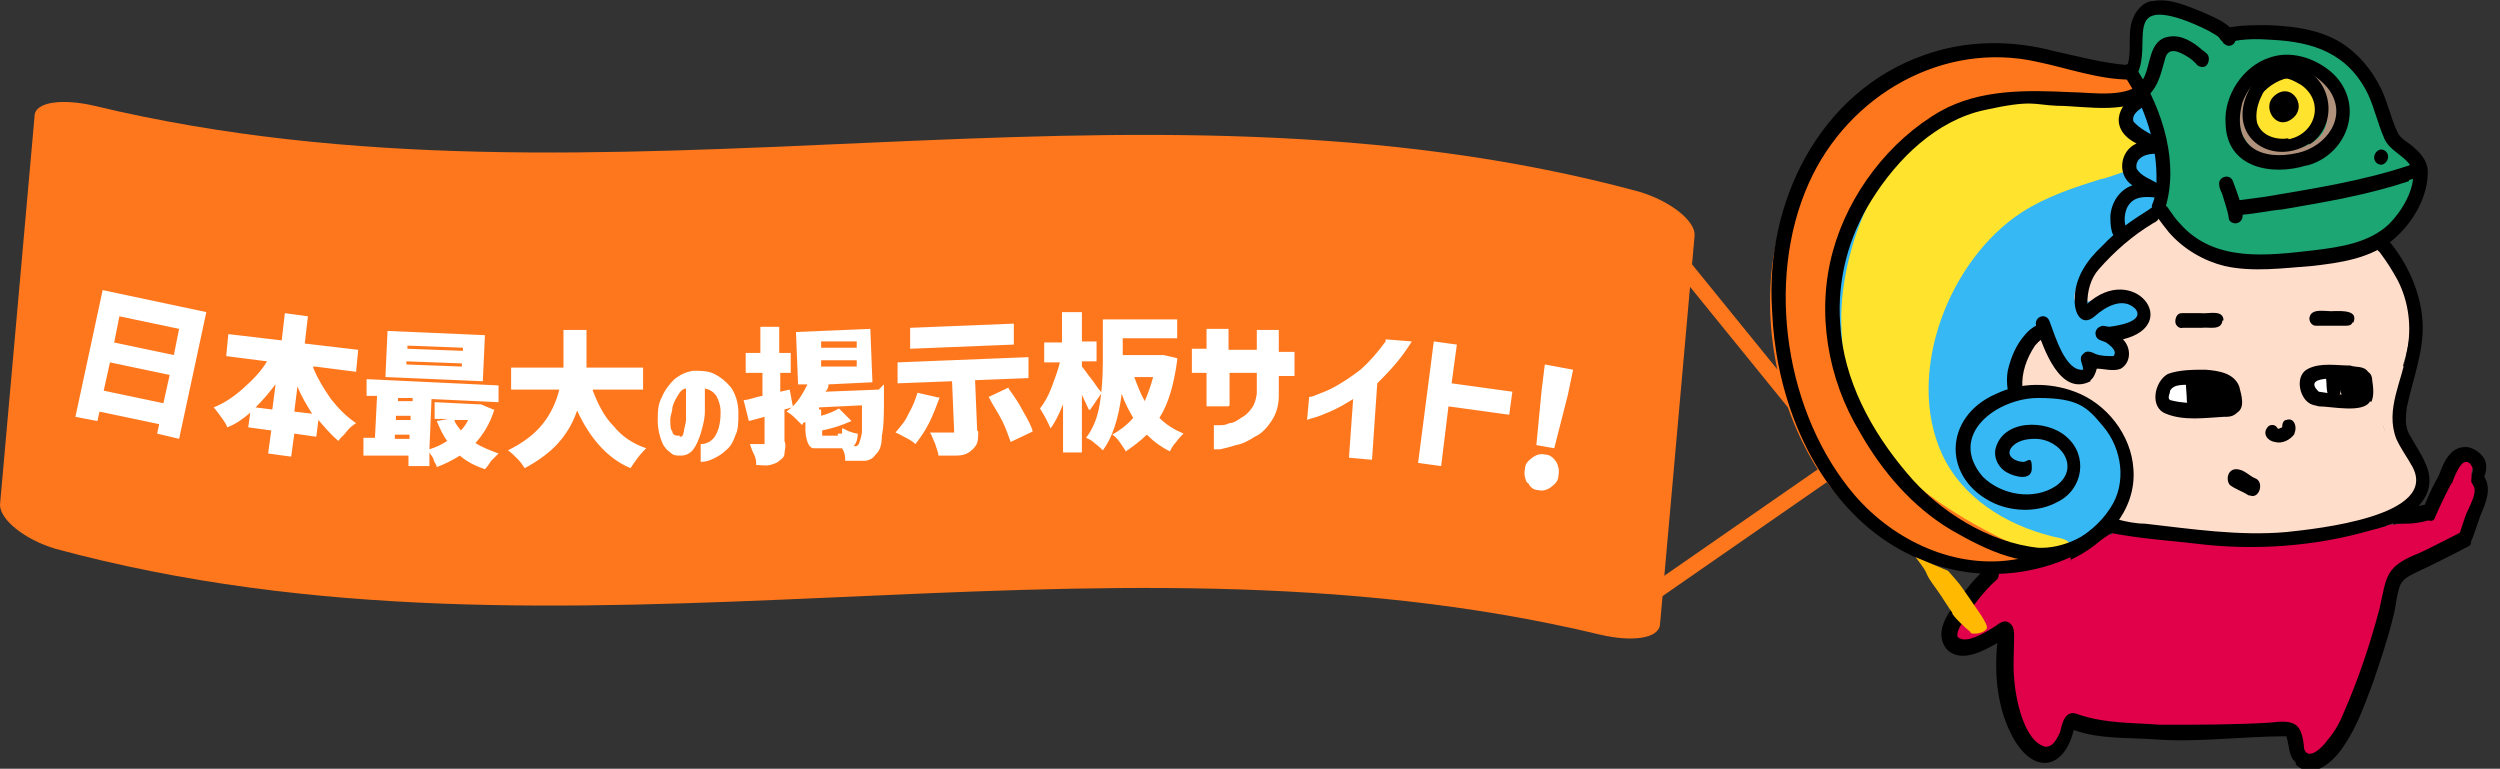
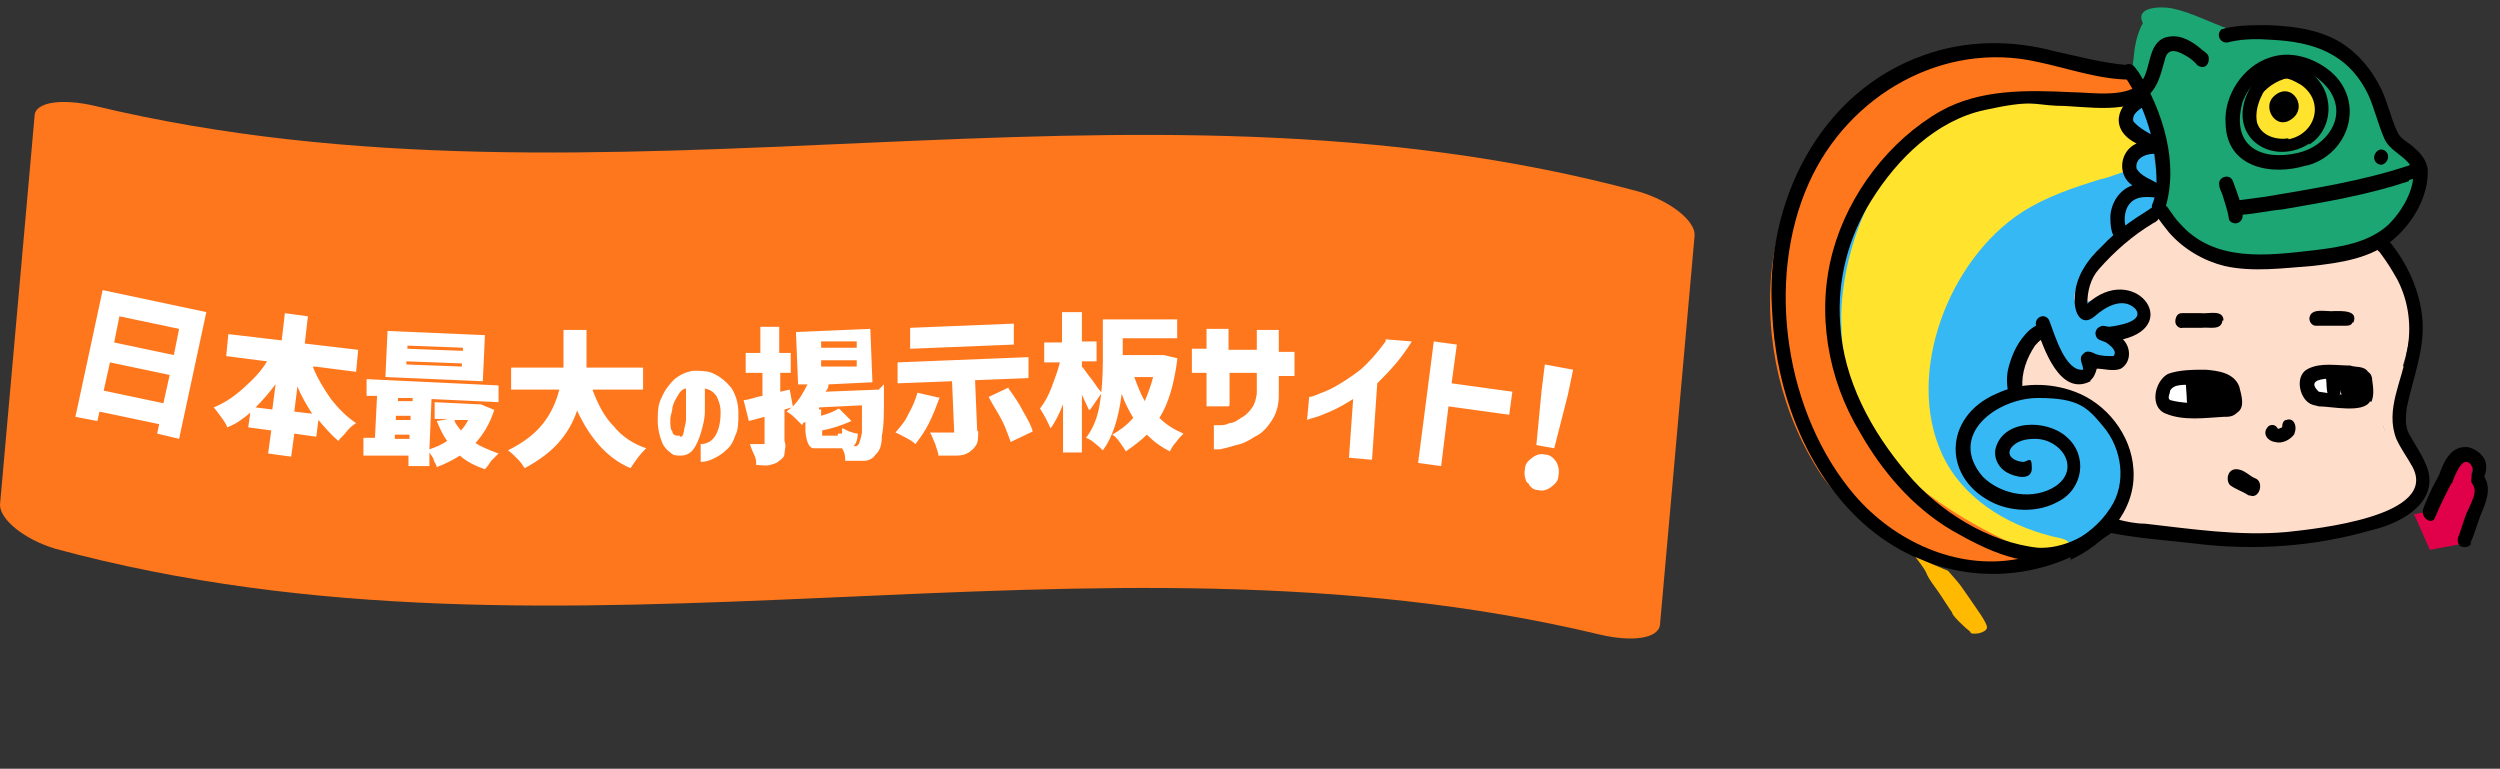
<svg xmlns="http://www.w3.org/2000/svg" viewBox="0 0 238.7 73.4">
  <rect x="0" y="0" width="238.7" height="73.4" fill="#333333" stroke="none" />
  <defs>
    <style>.cls-2{fill:#ff771c}.cls-3{fill:#ffe32d}.cls-5{fill:#ffddcb}.cls-7{fill:#fff}.cls-10{fill:#e1014b}.cls-11{fill:#36b8f4}</style>
  </defs>
  <g id="_レイヤー_1" data-name="レイヤー_1">
    <g id="_レイヤー_1-2" data-name="_レイヤー_1">
      <g id="_レイヤー_2">
-         <path d="m157.3 57 18.6-12.9-16.4-20.2" style="fill:none;stroke:#ff771c;stroke-miterlimit:10;stroke-width:1.5px" />
        <path d="M3.3 11.1c0-1.4 2.7-1.7 5.7-1 49.2 11.8 98.3-5.1 147.5 8.2 3 .9 5.4 2.8 5.3 4.2-1.1 12.3-2.2 24.7-3.3 37.1-.1 1.4-2.7 1.7-5.7 1-49.2-11.8-98.3 5.1-147.5-8.2-3-.9-5.3-2.8-5.3-4.2 1.1-12.3 2.2-24.7 3.3-37.1Z" class="cls-2" />
        <path d="M232.5 48.8s1.3-2.7 1.5-2.9.9-2.7 1.6-2.6c1.5.4-.2 2 .6 2.3.9.4 0 5.3-1 6.3l-3.2.6-1.5-3.4 2-.4Z" class="cls-10" />
        <path d="M192 34.1c0 .9-.5 2 .1 2.8.3.4.8.3 1.2.3 1.4 0 2.8 0 4.2.2 3.3.9 5.9 4.8 5.6 8.3 0 .9-.3 1.7-.6 2.5-.4.8-1.1 2.1.2 2.5 1.9.3 3.9.5 5.9.6 1.3 0 2.6.2 3.9 0 .4 0 1 0 1.3-.3 4.4.4 8.8.3 13-1.2 1.2-.5 2.9-1 3.4-2.5.4-2-.8-3.8-1.9-5.3-1.4-1.8-.7-2.4 0-4.4 1.8-3.5 2.7-7.9.9-11.6-.4-.9-1.5-2.8-2.5-2.9-.3 0-.5.2-.6.5v.2c-.8.1-1.5.3-2.3.4-2.1.3-4.3.4-6.5.3-1.3 0-2.6 0-3.9-.2-1.4-.1-2.9-.2-4.2-1-1.6-1.3-1.4-3-3.8-3.6-1.5-.5-3 .4-4.3 1.1-2.5 1.5-4.6 3.6-6.2 6-1.5 2.1-2.5 4.5-3 7.1v.2h.1Z" class="cls-5" />
        <path d="M230.6 47.8c1.6-2-.4-4.4-1-6.4-.7-1.8-.7-3.4 0-5.2 0-.3.2-.5.2-.8-.1-.4-.5-.6-.8-.5-.2 0-.4.3-.5.5-.2.7-.5 1.4-.6 2.2-.5-.5-1.3 0-1.1.7.4 1.8 1.2 3.5 1.8 5.2.3 1 .6 2.1.7 3.1 0 .5 0 1.1.5 1.3.3.2.6 0 .9 0Z" class="cls-5" />
-         <path d="M232.5 51.3c.9.3.3 1.9-.6 1.2-.6.6-1.5.7-2.2 1.3-.7.7-1 1.7-1.3 2.6-.7 1.8-1.4 3.7-2.1 5.6-1.1 2.4-3.1 10.1-5.9 10.2-1.4-.3-1.4-2.1-2.2-3-.5-.2-1.1 0-1.6 0-5.1.5-10.2.9-15.3.4-4.8-.5-2.9-1.9-5.3 1.5-1.4 1.7-3 0-3.6-1.4-.7-1.9-.9-4-.9-6s.3-2.3.3-3.4c-1.3.5-2.4 1.2-3.7 1.4-.9 0-1.8-.6-1.6-1.5s.7-1.6 1.2-2.3c.8-1 1.6-1.9 2.6-2.8.3-.3.7-.7 1.1-.4.7-.2 1.5-.3 1.9-.5 2.4-.7 4.8-1.4 6.9-2.6.3-.2.5-.4.8-.5.2 0 .4-.2.6 0 .1-.6.9-.6 1.5-.5 2 .2 3.9.6 5.9.9 4.7.5 9.4.6 14.1-.2 1.5-.2 2.9-.6 4.3-1h.3s.2-.2.4-.2c1.2 0 2.5-.5 3.7-.2.7.3.9 1.1.8 1.8v-.4Z" class="cls-10" />
        <path d="M206.1 17.4c.3 2.3-1.8 3.8-3.4 5.1-1.1.9-2.3 1.9-3.2 3-.6.7-1.2 1.5-1.4 2.5-.3 1.5.9.8 1.7.7 1.3-.2 2.7-.4 4 .1.7.4.8 1.3.3 1.9-.7.9-1.9 1-3 1.3.3.3.6.5.9.9.4.5.4 1.4-.2 1.8-.8.4-1.6 0-2.4 0 0 .5-.1 1-.6 1.2-1.4.4-3.3-3-4.3-3.8h-.2c-.3 0-.7.2-1 .3-.5 1.6-1 3.2-1.4 4.9 2.4-.2 4.9.2 6.9 1.3 2.8 1.6 4.8 4.2 4.1 7.6-.8 4.5-4.5 7.1-8.9 7-2.7 0-5.1-1.5-7.2-3-2-1.5-3.5-3.5-5.4-5.2-2.2-1.9-3.9-4.4-4.8-7.2-1.1-3.2-1.8-6.7-1.4-10.2.4-3.3 1.7-6.3 3.5-9.1 1.1-1.8 2.4-3.7 4-5.1 4.3-3.9 10.2-3.6 15.6-3.4 1.5 0 3-.1 4.4-.3.4 0 .9-.2 1.1.3.2-.5 1-.4 1.1.1.6 2.4.8 4.9 1.1 7.4Z" class="cls-11" />
        <path d="M203.6 12.6c.8.4 1.5 1 .9 1.9-.2.3-.5.5-.8.8.3.7-.5 1.1-1.2 1.2-.6.2-1.3.5-1.9.6-2.6.8-5.3 1.7-7.6 3.2-6.9 4.5-11.1 15.3-7.6 23 1.9 4.2 6.1 6.8 10.5 7.9.7.2 1.9.2 1.8 1.2 0 .3-.4.7-.7.6-.3 0-.6 0-.9-.2-7-.2-14.1-5.5-17.7-11.3-2-3.4-2.6-7.5-2.6-11.4.1-4.3 1.4-8.6 3.5-12.4 1.4-2.5 3.2-5 5.8-6.4 3.8-1.9 8.2-2.6 12.4-2.1 1.4 0 2.7.2 4.1.2s1.2 0 1.8.1c.5.3.5 1.1 0 1.3h-.3l-.2.2c0 .6.4 1.2.9 1.5h-.2Z" class="cls-3" />
        <path d="M203.3 7.5c.4.2.5.7.3 1.1v.3c0 .3-.2.7-.6.7-2.4-.1-4.8-.3-7.2-.4-5-.2-9.9 1.6-13.5 5-2 1.7-3.6 3.7-4.7 6-1.1 2.4-1.8 5-2.7 7.5-.1.5-.3.9-.4 1.4v.2c.3 3.7 1.8 7.2 3.3 10.5.8 1.7 1.7 3.4 3.1 4.7 2.7 2.6 5.9 4.7 9.2 6.4.9.5 1.9.9 2.8 1.4.4.2.9.4 1.2.8.2.3.1.8-.1 1-.4.3-1 .2-1.5.2-4.3 0-8.5-1.2-12.2-3.2-2.5-1.3-4.6-3.3-6.3-5.6-3.9-5.8-5.6-13.1-4.8-20.1 1.4-10 6.4-17.7 16.6-20 3.9-1 7.9 0 11.8.8 1.9.5 3.8.6 5.7 1.2Z" class="cls-2" />
        <path d="M231 16.2c.5 1.3-.2 2.8-.8 3.9-.8 1.2-2 2-3.1 2.6-3.7 1.7-7.9 2.6-11.9 2.2-3.1-.4-8.1-2.2-8.7-5.7 0-.9.1-1.8.2-2.7 0-1.5-.3-2.8-.7-4.2-.4-1.1-1-2.2-1.6-3.2-.3-.4-.6-.7-.7-1.2-.2-.7-.1-1.5 0-2.2.1-1.2.3-2.4.9-3.5-.8-1.6 1.8-1.6 2.8-1.4 1.9.4 3.7 1.4 5.5 2 .9.2 1.8.2 2.6.2 3.2.2 7.2.6 9.7 2.7 1.9 1.7 1.7 4.5 2.8 6.6.6 1.6 2.5 2.3 3.1 4h-.1Z" style="fill:#1ba673" />
        <path d="M219.8 7.3c3.5 1.7 1.8 7.1-2 6.7-3.7-.3-3.3-4.7-1-6.6.3-1 2.3-.6 3-.2Z" class="cls-3" />
-         <path d="M216.3 15.2c-.9-.5-1.7-1.4-2.2-2.3-.5-1.4-.4-3.1.3-4.4.2-.3.7-.3.9 0s0 .7 0 1.1c-.2.9-.3 1.9 0 2.8.7 1.2 1.9 2.1 3.3 1.9 2.9-.3 4.5-2.3 3-5-.2-.4-.6-.7-.8-1-.4-.5 0-1.5.8-1.2 1.7 1.4 2.5 4.1 1.5 6.1-1.3 2.2-4.4 3.3-6.8 2.1Z" style="fill:#af917c" />
-         <path d="M206.2 15.3c0 .9.3 2.6-.8 2.9l-.2.2c1.2-.1 1.4 1.4.4 1.9-.9.4-2.8 2.2-3.6 1.1-.8-1.6 1.1-3.1 2.1-4-1.2-1.5-.9-2.9.4-4.1-.9-.6-1.5-2.2-.9-3.1 0-.4.6-.7.9-.4.3.2.4.6.5 1 .2.5.5 1.1.5 1.6.2.4.3 1 .1 1.4.4.3.4 1.1.4 1.4h.2Z" class="cls-11" />
-         <path d="M219.2 72.8c-.7-.6-.6-1.6-.9-2.5-4.2 0-8.4.6-12.5.3-2.6-.2-5.3 0-7.8-.9-.9 3.7-3.7 4.3-5.7.9-1.6-2.8-1.9-6.1-1.6-9.2-1.4.8-3.6 2-4.9.5-1.1-1.5.1-3.3 1.1-4.5.5-.7 2.6-3.6 3.5-3.3.5.2.6 1 .2 1.3-.6.5-1.1 1.1-1.6 1.7-.5.6-.9 1.2-1.3 1.8-.3.6-.9 1.2-.8 1.9.8.8 2.8-.5 3.6-1 .4-.3.9-.7 1.4-.3s.4 1.1.4 1.7c0 1.1-.1 2.3 0 3.4.1 1.9.9 6.2 3 6.7.8 0 1.1-.8 1.4-1.4.2-.9.5-2.2 1.7-1.7 2.6.9 5.3.8 7.9 1 3.5 0 7 0 10.4-.2 2.4-.3 3.1 0 3.3 2.5.4 1.2 1.8-.2 2.2-.8.7-.8 1.2-1.7 1.6-2.7 1.4-3.2 2.5-6.5 3.4-9.9.7-3.1.5-4 3.8-5.3.7-.3 3.4-1.7 4-2 .8-.4 1.3 1 .6 1.4-.9.5-3.9 2-4.8 2.4-.6.3-1.3.6-1.6 1.2-.4 1-.4 2-.7 3.1-.5 2.1-1.2 4.1-1.9 6.2-.8 2.1-1.5 4.2-2.8 6.1-.9 1.4-2.9 3.4-4.6 1.8v-.2Zm9.5-22.7c-.5-.2-.5-1 0-1.4.2-.2.6 0 .8-.2.7 0 1.4-.2 2-.3.9 0 1.1 1.3.3 1.5-.7.2-1.4.3-2.1.3h-1ZM204.1 7c1.3-2.8-1.2-6.9 4.1-5.2.9.3 1.8.7 2.6 1.1.5.3 1 .5 1.4 1 0 0 0 .2.2.3.3.3.8.2 1-.2.5-1.4-2.1-2.4-3-2.8-1.5-.6-3.2-1.4-4.8-1.1-.9 0-1.7.9-2 1.8-.5 1.4 0 3-.5 4.4-.5.8.6 1.6 1.1.8h-.1Z" />
        <path d="M228.7 22.7c1.7-1.5 3.2-4 3.1-6.5-.1-.9-.7-1.6-1.3-2.1-.5-.5-1.3-.8-1.6-1.5-.7-1.5-1-3.2-1.8-4.6-.7-1.3-1.6-2.4-2.7-3.3-2.2-1.8-5.1-2.2-7.9-2.3-1.5 0-3.1 0-4.4.4-.6.6 0 1.5.8 1.2 1.3-.3 2.7-.3 4-.2 4 .2 7.3 1.3 9.2 5.2.6 1.3.9 2.7 1.5 4.1.5 1.4 2.3 1.8 2.8 3.2.2 1.8-1.1 3.9-2.3 5.1-1.9 1.8-4.7 2.2-7.2 2.5-4.4.5-9.5 1.2-12.8-2.6-.4-.4-.7-.9-1-1.3-.2-.4-.6-.6-1-.4-.3.2-.4.6-.2 1 .4.6.8 1.1 1.2 1.6 1.4 1.6 3.3 2.7 5.3 3.2 2.7.6 5.6.2 8.3 0 2.7-.3 5.7-.7 7.9-2.6Z" />
        <path d="M230 17.2c.5-.2 1-.2 1.4-.5.4-.4 0-1.2-.5-1.2s-.6.2-.9.3c-4.5 1.5-9.1 2.2-13.8 3-.8.1-1.5.2-2.3.3-.9.1-.7 1.5.2 1.4 1.3-.1 2.6-.4 3.8-.5 4.1-.7 8.2-1.4 12.1-2.7Z" />
        <path d="M214.2 20.5c-.2-1.1-.6-2.1-1-3.2-.3-.8-1.5-.4-1.3.4 0 .3.2.6.3.9.2.7.5 1.5.6 2.2 0 .4.5.6.8.5.4-.1.6-.5.5-.9Zm6.1-4.7c4-1.1 5.6-6.1 2.2-9-1.6-1.3-3.8-2-5.8-1.3-2.5.8-4.4 3.6-4.2 6.3.1 4.3 4.5 5 7.7 4h.1Zm-.9-1.2c-3.5.8-6.4-.6-5.3-4.8 1.4-3.8 5.9-4.4 8.3-1.2 1.8 2.6-.3 5.4-3 6Z" />
        <path d="M218.8 10.9c.9-.9-.2-2.5-1.3-1.7-1 .6-.6 2.3.7 1.9.2 0 .5 0 .7-.2Z" />
        <path d="M220.5 13.8c2.5-1.6 2.4-5.4-.1-7-1-.7-2.3-1.1-3.5-.7-.8-.2-2.1 2.3-2.4 3-1.7 4.2 2.6 6.8 6 4.6Zm-2-.6c-1.1.2-2.6-.2-3-1.5-.3-1.5.6-3.1 1.5-4.2h.5c.8-.2 1.5.2 2.2.6 2.3 1.6 1.4 4.7-1.2 5.2Zm-20.9 40.3c3.3-1.5 6.4-4.7 6.1-8.7-.2-3.3-2.6-6.3-5.6-7.4-2.4-.9-5.2-.9-7.5.2-5.1 2.2-5.2 8.2-.1 10.5 1.9.8 4.2.8 6-.2 2.4-1.2 2.9-4.4.8-6.2-1.9-1.7-6.2-1.7-6.8 1.3-.1.9.4 1.7 1.1 2.1.7.4 2.4.9 2.4-.4s-.4-.6-.8-.6c-.7 0-1.7-.5-1.2-1.3.5-.7 1.4-.9 2.3-.9 2.5 0 4.4 2.8 2 4.5-2.1 1.4-5.2.9-7-.9-3.4-4 1.4-7.5 5.3-7.5s4.7.9 6.2 2.7c1.8 2.1 2.3 5.4.7 7.8-2 3.1-5.6 4.4-9 4.9-5.7 1-11.6-1.7-15.4-6.1-6.6-7.7-8.6-20.4-4.4-29.8 3.8-8.5 12.9-13.6 21.8-11.6 2.9.6 5.9 1.7 8.9 1.7.7-.3.4-1.4-.4-1.4-2.3-.2-4.5-.8-6.8-1.3-4.1-1.1-8.5-1.1-12.6.4-9.8 3.5-15.1 13.9-14.4 24.4.3 7.3 3 14.8 8.2 19.8 5.5 5.3 13.4 6.8 20.3 3.7v.3h-.1Z" />
-         <path d="M199.6 36.3c.3-.2.5-.7.6-1.1.7 0 1.6.3 2.3 0 1-.6 1-2 .2-2.8 5.7-1.4 1-7.4-3.4-3.4 0-1.2.3-2.4 1.1-3.3 1.5-1.7 3.2-3.2 5.2-4.4.5-.2.8-.7.5-1.2-.2-.3-.6-.4-.9-.1-1.6 1-3.2 2.1-4.5 3.5-1.4 1.3-2.6 3-2.6 5-.1 1.3.6 2.8 1.9 1.7 1-.9 2.7-1.9 3.9-.7.9 1.2-1.7 1.6-2.5 1.7-.3 0-.6-.2-.9 0-.3.1-.5.5-.4.8.1.5.6.5 1 .7.4.3 1.1.8.7 1.3-.6 0-1.2 0-1.7-.2-.4-.2-.9-.4-1.2 0-.5.4 0 1 0 1.5-1.7.2-2.7-3.3-3.2-4.6-.3-.9-1.5-.5-1.3.4.7 2.2 2.3 6.8 5.2 5.3Z" />
+         <path d="M199.6 36.3c.3-.2.5-.7.6-1.1.7 0 1.6.3 2.3 0 1-.6 1-2 .2-2.8 5.7-1.4 1-7.4-3.4-3.4 0-1.2.3-2.4 1.1-3.3 1.5-1.7 3.2-3.2 5.2-4.4.5-.2.8-.7.5-1.2-.2-.3-.6-.4-.9-.1-1.6 1-3.2 2.1-4.5 3.5-1.4 1.3-2.6 3-2.6 5-.1 1.3.6 2.8 1.9 1.7 1-.9 2.7-1.9 3.9-.7.9 1.2-1.7 1.6-2.5 1.7-.3 0-.6-.2-.9 0-.3.1-.5.5-.4.8.1.5.6.5 1 .7.4.3 1.1.8.7 1.3-.6 0-1.2 0-1.7-.2-.4-.2-.9-.4-1.2 0-.5.4 0 1 0 1.5-1.7.2-2.7-3.3-3.2-4.6-.3-.9-1.5-.5-1.3.4.7 2.2 2.3 6.8 5.2 5.3" />
        <path d="M193.1 37c-.1-1.4.4-2.8 1.2-4 .2-.2.4-.5.7-.6.4 0 .6-.5.5-.9-.4-1.1-1.6-.2-2.1.4-.9 1-1.4 2.2-1.7 3.5-.1.6-.1 1.2 0 1.8.1.9 1.4.7 1.3-.2h.1Z" />
        <path d="M197.4 53.1c1.2-.3 2.3-1 3.3-1.6.5-.4 1.7-.9 1.2-1.7-.2-.3-.6-.3-.9 0-1.9 1.4-4 2.6-6.4 2.5-4.7-.5-9.5-3.5-12.5-7.1-3.4-4-6.1-8.9-6.4-14.3-.3-4.2.8-8.3 3-11.8 2.5-4 6.2-7.6 10.8-8.6s4.6-.5 6.9-.4c2.7 0 7.3 1 9.1-1.4.7-.9.9-2 1.2-3 .3-1.4 1.5-.7 2.3-.2.3.2.5.4.7.6.1.2.4.3.6.3.4 0 .6-.4.6-.8s-.3-.6-.6-.8c-.9-.8-2-1.5-3.2-1.3-2 .3-1.7 2.8-2.5 4.1-1.1 1.9-5 1.2-6.9 1.2-4.2-.2-8.6-.3-12.4 1.8-4.9 2.8-8.8 7.9-10.3 13.4-1.6 5.8-.5 12.2 2.6 17.3 2.1 3.7 5 7.1 8.7 9.3 3.3 1.9 7.3 3.9 11.1 2.6Z" />
        <path d="M206.7 20c1.4-4.4-.2-9.4-2.5-13.1-.2-.2-.3-.5-.6-.7-.8-.4-1.4.7-.6 1.2 0 0-.1 0-.2-.2 2 2.9 3.2 6.6 3.1 10.2 0 .7-.1 1.4-.4 2.1-.3.8.9 1.4 1.2.5Z" />
        <path d="M202.7 22.7c.6-.3.4-.8.2-1.3-.1-.6 0-1.4.4-1.9.7-.9 1.9-.7 2.9-.6.9-.2.7-1.4-.2-1.4-.7-.4-1.6-.7-2-1.4-.2-1.1 1.1-1.5 1.9-1.4.2 0 .5-.1.6-.4.2-.4 0-.9-.5-1.1-.8-.5-1.7-.9-2.3-1.6-.2-.8.7-1.2 1.2-1.6.6-.4 0-1.4-.6-1.2-2.3 1.2-2.9 3.6-.3 4.9-1.6.7-1.9 3-.4 4-1.2.4-2 1.6-2.1 2.9 0 .8 0 2.5 1.1 2.1h.1Zm13.5-14c.8-.8 2-1.4 3.1-1.3.9.2 1.2-1.1.3-1.3h-1.3c-.8 0-3.8 1.4-3 2.5.2.3.7.4.9.1Zm2.4 2.8c2-1.1.2-3.9-1.5-2.3-1.1 1 .1 3.1 1.5 2.3Zm9.4 3.3c-.1-.4-.5-.6-.8-.5s-.6.5-.5.9.5.6.8.5.6-.5.5-.9Zm-26.9 35.3c0 .3.1.8.5.8 2.6.5 5.3.7 8 1 5.6.7 11.4.3 16.9-1.3 2.6-.6 6.3-2.5 5.3-5.8-.4-1.2-1.2-2.3-1.8-3.4-.4-.8-.3-1.6-.2-2.5.6-2.8 1.7-5.5 1.5-8.3s-1.5-5.6-3.3-7.7c-.5-.6-1.4-.2-1.2.6 0 .3.4.5.5.7.6.8 1.1 1.6 1.6 2.5 1.1 2.1 1.4 4.6.9 6.9-.4 2.7-2.1 5.5-1 8.3.4.9 1 1.7 1.5 2.6 2.7 4.8-9.2 6-12 6.3-4.5.4-9.1-.3-13.5-.8-.9 0-1.8-.2-2.6-.4s-.9 0-1 .5Z" />
        <path d="M222.9 37.8c.1 0 .2-.2.2-.4v-.2c-.1-.2-.3 0-.5-.2 0-.8-1.2-1.6-1.6-.7-.5 1.1 1.2 1.7 2 1.5ZM208.2 39c.2 0 .3 0 .5-.2h.3v-.2c.4-.4.4-1.1 0-1.4 0-1-1.4-.9-1.9-.3-1 1 0 2.2 1.1 2.2Z" class="cls-7" />
        <path d="M226.4 38.4c.3-.6.2-1.4.1-2.1 0-.3-.1-.6-.4-.8-.4-.6-1.2-.4-1.7-.6-1.3 0-2.8-.3-4 .3-1.3.6-.9 2.7.1 3.3.3.2.6.2.9.3 1.2 0 4.3.7 4.9-.5Zm-1.1-.8c-1.3.2-2.6 0-3.9-.2-1.9-1.8 3.1-1.2 3.9-1 0 .4.1.8 0 1.1Z" />
        <path d="M224.8 37.5c0-.7 0-2-.9-1.9-.3 0-.6.5-.5.8.1.5 0 1.1.3 1.5.4.4 1.2 0 1.1-.5Z" />
        <path d="M223.6 37.3c0-.5 0-1-.2-1.5-.3-.8-1.4-.4-1.3.4.1.7-.1 1.9.8 1.8.4 0 .6-.4.6-.8Z" />
        <path d="M224.1 36.5c0-1-1.4-1-1.3 0 0 1 1.4 1 1.3 0Zm-10.5 2.9c.8-.5.4-1.7.2-2.5-.5-1.3-2-1.5-3.2-1.6-1.2 0-2.5 0-3.6.4-1.3.7-1.8 3.2-.2 3.8 1.7.7 3.7.4 5.5.3.5 0 .9 0 1.3-.4Zm-.9-1.1c-.6.2-1.4.2-2 .2-1.2 0-2.4 0-3.5-.3-.3-.2 0-.6 0-.9.4-.7 1.4-.5 2.1-.6 1 0 2.1 0 3 .4.4.3.4.8.4 1.2Z" />
        <path d="M211 38.4c0-.7 0-1.5-.2-2.2-.4-.7-1.5-.2-1.2.6v1.6c0 .9 1.3 1 1.3 0Z" />
        <path d="M210.2 38.2c0-.6 0-1.2-.2-1.8s-1.1-.6-1.3 0c0 .6.1 1.3.1 1.9.1.9 1.4.8 1.3 0Zm8.8 3.3c.4-.6.1-1.7-.7-1.4-.3 0-.4.4-.4.7-.1 0-.4.3-.5 0-.2-.3-.7-.3-.9 0-.5.6 0 1.3.7 1.4.7.2 1.5-.2 1.9-.8h-.1Zm6.6-4.2c0-.4 0-.9-.3-1.3s-1-.2-1.1.3v1.1c.1.9 1.4.8 1.3 0h.1Zm-12.6.8c0-.8-.8-2.7-1.8-1.8-.5.7.5 1.2.4 1.9.1.9 1.4.8 1.3 0h.1Z" />
        <path d="M212 38.3c-.2-.8-.1-2.9-1.3-2.5-.4.2-.5.7-.3 1.1.1.5.2 1.1.3 1.6.1.9 1.4.8 1.3 0v-.2Zm12.7-7.5c.5-1.2-1.1-1.1-1.8-1.1-.7.1-2.3-.4-2.4.7 0 .4.3.7.6.7h2.8c.3 0 .6 0 .7-.3Zm-12.4-.2c0-1.1-1.5-.6-2.2-.7h-1.8c-.4 0-.6.4-.6.8s.4.7.7.6h1.8c.7-.1 1.9.3 2-.7h.1ZM235.9 52c-.2.2-.5.3-.8.2-.4 0-.5-.6-.4-.9.2-.4.7-2.2.9-2.5.7-1.5.9-2 .4-2.7-.1-.2 0-.5 0-.8.2-.4.1-.6 0-.8s-.3-.4-.5-.4-.6 0-1.3 1.8c0 0 0 .2-.1.2-.2.3-1.1 2.1-1.6 3.3-.1.4-.5.4-.8.2s-.5-.7-.3-1.1c.8-2.1 1.4-2.9 1.5-3.2.5-1.4 1.2-2.8 2.8-2.6.7.2 1.2.6 1.5 1.1.2.4.3.9 0 1.7.7 1.2.2 2.4-.4 3.8-.1.3-.7 2.1-.9 2.5v.2c-.1 0 0 0 0 0Zm-21.2-4.7c-.6-.4-1.3-.6-1.8-1-.4-.5-.2-1.5.6-1.5s1.3.7 1.9.9c.8.4.3 2-.6 1.6Z" />
        <path d="M186 54.5c1.4 1.6.9 1 2.1 2.7.3.5 1.8 2.4 1.6 2.8-.1.3-.7.5-1.1.5s-.4 0-.5-.2c-.3-.2-1.8-1.6-1.7-1.8-.3-.4-1.1-1.7-1.4-2.1-1.7-2.3-.4-1-2.1-3.2" style="fill:#ffb900" />
        <path d="m9.8 27.7 9.9 2.1-2.6 12.1-2.1-.5.2-.9-5.7-1.2-.2.9-2.1-.4 2.6-12.1Zm.1 9.6 5.7 1.2.6-2.7-5.7-1.2-.6 2.7Zm7.2-5.9-5.7-1.2-.5 2.5 5.7 1.2.5-2.5Zm12.8 3.7c.4 1 1 2 1.7 3 .7.9 1.5 1.7 2.4 2.3-.3.2-.6.4-.9.8s-.6.6-.8.9c-.7-.6-1.3-1.3-1.9-2l-.2 1.6-2.1-.3-.3 2.2-2.2-.3.3-2.2-2.2-.3.2-1.4c-.7.6-1.4 1.1-2.2 1.4-.1-.3-.3-.6-.6-1s-.5-.7-.7-.9c1-.4 1.9-1 2.8-1.8s1.7-1.6 2.3-2.6l-3.9-.5.2-2.1 5.1.6.3-2.6 2.2.3-.3 2.6 5.1.6-.2 2.1-3.9-.5h-.2Zm-3.6 1.6c-.6.8-1.2 1.5-1.9 2.2l1.6.2.3-2.3Zm3.5 2.8c-.5-.8-1-1.6-1.4-2.6l-.3 2.4 1.7.2Zm17.4-.4c-.4 1.3-1 2.3-1.8 3.2.6.4 1.4.7 2.2 1l-.7.7c-.2.3-.4.6-.6.8-.9-.3-1.7-.7-2.4-1.3-.6.4-1.4.8-2.2 1.1 0-.2-.2-.4-.3-.7 0-.2-.3-.5-.4-.7v1.3h-2v-1h-4.3v-1.7h1.1l.2-4h-1v-1.6l12.6.6v1.6l-6.4-.3-.2 4.8c.6-.2 1.1-.4 1.7-.8-.4-.5-.7-1.2-1-1.9l1.1-.2h-1.3v-1.6l4.1.2h.3l1.2.5h.1Zm-.9-7.1-.2 4.4-9.3-.4.2-4.4 9.3.4Zm-8.6 9.9h1.4v-.4h-1.4v.4Zm.1-2.2v.4h1.4v-.4h-1.4Zm1.6-1.7H38v.3h1.4V38Zm4.7-3v-.3l-5.3-.2v.3l5.3.2Zm.1-1.5v-.3l-5.3-.2v.3l5.3.2Zm-.8 6.6c0 .3.4.7.6 1 .3-.3.5-.6.7-1h-1.3Zm13.2-2.8c.5 1.3 1.1 2.5 2 3.4.8 1 1.9 1.7 3.1 2.1-.2.2-.5.5-.8.9s-.5.7-.7 1c-1.2-.5-2.2-1.3-3-2.2s-1.5-2-2.1-3.3c-.4 1.2-1 2.2-1.8 3.1-.8.9-1.9 1.7-3.2 2.4-.2-.3-.4-.6-.7-.9s-.6-.6-.9-.8c1.4-.7 2.5-1.5 3.3-2.5s1.3-2.1 1.6-3.3h-4.6v-2.1h5v-3.6H56v3.6h5.4v2.1h-4.8Zm12.2 2c0-.6-.2-1.1-.4-1.5-.3-.4-.6-.6-1.1-.7v2.2c0 .7-.2 1.4-.4 2.1-.2.6-.4 1.1-.7 1.5-.3.4-.7.6-1.2.6s-.7 0-1-.3c-.3-.2-.6-.5-.8-1s-.4-1.2-.4-2 0-1.6.4-2.3c.3-.7.7-1.2 1.2-1.7.5-.4 1.1-.7 1.8-.8.7 0 1.4 0 2 .3s1.1.7 1.6 1.3c.4.6.7 1.4.7 2.4s0 1.6-.3 2.2c-.2.6-.5 1.1-.9 1.4-.4.4-.8.6-1.2.8s-.8.3-1.2.3v-1.7c.6 0 1.1-.3 1.4-.8s.5-1.2.5-2.2Zm-3.9 2.4c.2 0 .3 0 .4-.5 0-.3.2-.7.2-1.2v-2.9c-.3 0-.6.3-.8.7-.2.3-.4.7-.5 1.1 0 .4-.2.8-.2 1.1 0 .6 0 1 .2 1.2 0 .3.3.4.5.4h.2Zm19.5-4.9v.7c0 1.9 0 3.2-.2 4.1 0 .9-.2 1.4-.5 1.7-.2.2-.3.4-.5.5s-.4.2-.7.2h-1.8c0-.4 0-.7-.3-1.2h-2.7c-.3 0-.5-.3-.6-.6s-.2-.7-.2-1.2v-.7c-.2 0-.3.2-.3.3l-.7-.7c-.3-.3-.6-.5-.8-.6.2-.2.4-.3.5-.4l-.7.2v3c.2.5 0 .9 0 1.2s-.2.5-.5.7c-.2.2-.5.3-.9.4s-.8 0-1.3 0c0-.3 0-.6-.2-1s-.3-.7-.4-1H73v-2.6l-1.5.4-.5-2c.5 0 1.1-.3 1.8-.4v-2.2h-1.6v-1.9h1.4v-2.5h1.8v2.5h1.1v1.9h-1v1.8l.9-.2.3 1.6c.6-.6 1-1.3 1.4-2.1h-.9l-.2-5 7.1-.3.2 5.1-4.2.2c0 .2 0 .4-.3.7l5.1-.2.5-.5Zm-4.3 4.6h.3v-.5c.2 0 .4.2.7.3s.6.2.8.2c0 .6-.2 1-.4 1.2h.3l.2-.2s.2-.5.3-1.1v-2.6l-4.1.2v.2h.2v.6c.7-.2 1.2-.4 1.7-.7l1.2 1.2c-.9.4-1.8.7-2.8.9v.5H80v-.2Zm-1.7-8.7v.5h3.4v-.6h-3.4Zm0 1.8v.5h3.4v-.6h-3.4ZM89.7 38c-.3.8-.6 1.6-1 2.4-.4.8-.9 1.5-1.3 2-.2-.2-.5-.4-.9-.6-.4-.2-.7-.4-1-.5.4-.5.9-1 1.2-1.7.4-.7.7-1.4.9-2.1l2.2.5Zm3.7 3.2c0 .5 0 1-.2 1.3s-.4.5-.7.7c-.3.2-.7.3-1.2.3h-1.7c0-.3-.2-.7-.3-1.1-.2-.4-.3-.8-.5-1.1h2.3v-.2l-.2-4.7-5.2.2v-2l12.5-.5v2l-5.1.2.2 4.8Zm3.4-10.3v2l-9.9.4v-2l9.9-.4Zm-.5 6.2c.5.7 1 1.4 1.4 2.2.4.7.8 1.4.9 1.9l-2.1 1c-.2-.5-.4-1.2-.8-2s-.9-1.5-1.3-2.3l1.9-.9Zm7.7 2.1c-.2-.4-.4-.9-.7-1.5v5.5h-1.8v-4.6c-.4 1-.8 1.8-1.2 2.3-.2-.5-.5-1.1-1-1.9.4-.5.8-1.2 1.1-2 .3-.8.6-1.6.8-2.4h-1.5v-1.9h1.7v-2.9h1.9v2.8h1.4v1.9h-1.4v.5c.2.2.5.7 1 1.3.4.6.7 1 .9 1.2l-1.1 1.6h-.1Zm8.4-4.8c-.3 2.2-.8 4.1-1.7 5.5.7.7 1.4 1.1 2.3 1.5-.2.2-.5.5-.7.8-.3.3-.5.7-.6.9-.8-.4-1.5-.9-2.2-1.6-.6.6-1.3 1.1-2 1.6-.2-.3-.3-.5-.6-.9-.2-.3-.5-.6-.7-.7.7-.4 1.4-.9 2-1.6-.4-.7-.8-1.4-1.1-2.3-.3 2.4-.9 4.2-1.8 5.4-.2-.2-.4-.4-.8-.7-.3-.3-.6-.4-.8-.5.7-.9 1.1-2 1.3-3.2.2-1.2.3-2.6.3-4.1v-4h7.1v1.8h-5.2v1.6h3.9l1.3.3v.2Zm-4.1 1.6c.3.8.6 1.6 1 2.3.3-.7.6-1.5.8-2.3h-1.8Zm9 2.8h-2.1v-3.2h-1.4v-2.3h1.4v-1.9h2.1v2h2.7v-1.9h2.1v2.1h1.5v2.3h-1.5v1.9c0 1-.3 1.8-.7 2.4-.4.6-.9 1.2-1.6 1.5-.6.4-1.2.7-1.8.8-.6.2-1.1.3-1.5.4h-.6v-2.3h.5c.3 0 .6 0 1-.2.4 0 .8-.3 1.1-.5.4-.2.7-.5 1-.9s.4-.8.5-1.4v-2h-2.6v3.1Zm15-6.4 2.5.2c-.5.8-1 1.5-1.6 2.2s-1.2 1.3-1.7 1.8l-.5 7.3-2.2-.2.4-5.6c-.8.5-1.5.9-2.2 1.2s-1.2.5-1.6.6-.6.2-.6.2l.2-2.2s.3 0 .7-.2c.5-.2 1.1-.4 1.8-.8s1.5-.9 2.4-1.6c.8-.7 1.6-1.6 2.4-2.7v-.2Zm12.1 5-.3 2.2-5.8-.8-.7 5.7-2.2-.3 1.5-11.6 2.2.3-.5 3.7 5.8.8Zm1.4 8.7c-.2-.4-.3-.8-.2-1.3 0-.5.3-.8.7-1.1s.8-.4 1.2-.3c.5 0 .8.3 1.1.7.2.4.3.8.2 1.3 0 .5-.3.8-.7 1.1s-.8.4-1.2.3c-.5 0-.8-.3-1-.7h-.1Zm.9-3.7.5-5.2.3-2.4 2.7.5-.5 2.4-1.3 5.1-1.7-.3Z" class="cls-7" />
      </g>
    </g>
  </g>
</svg>